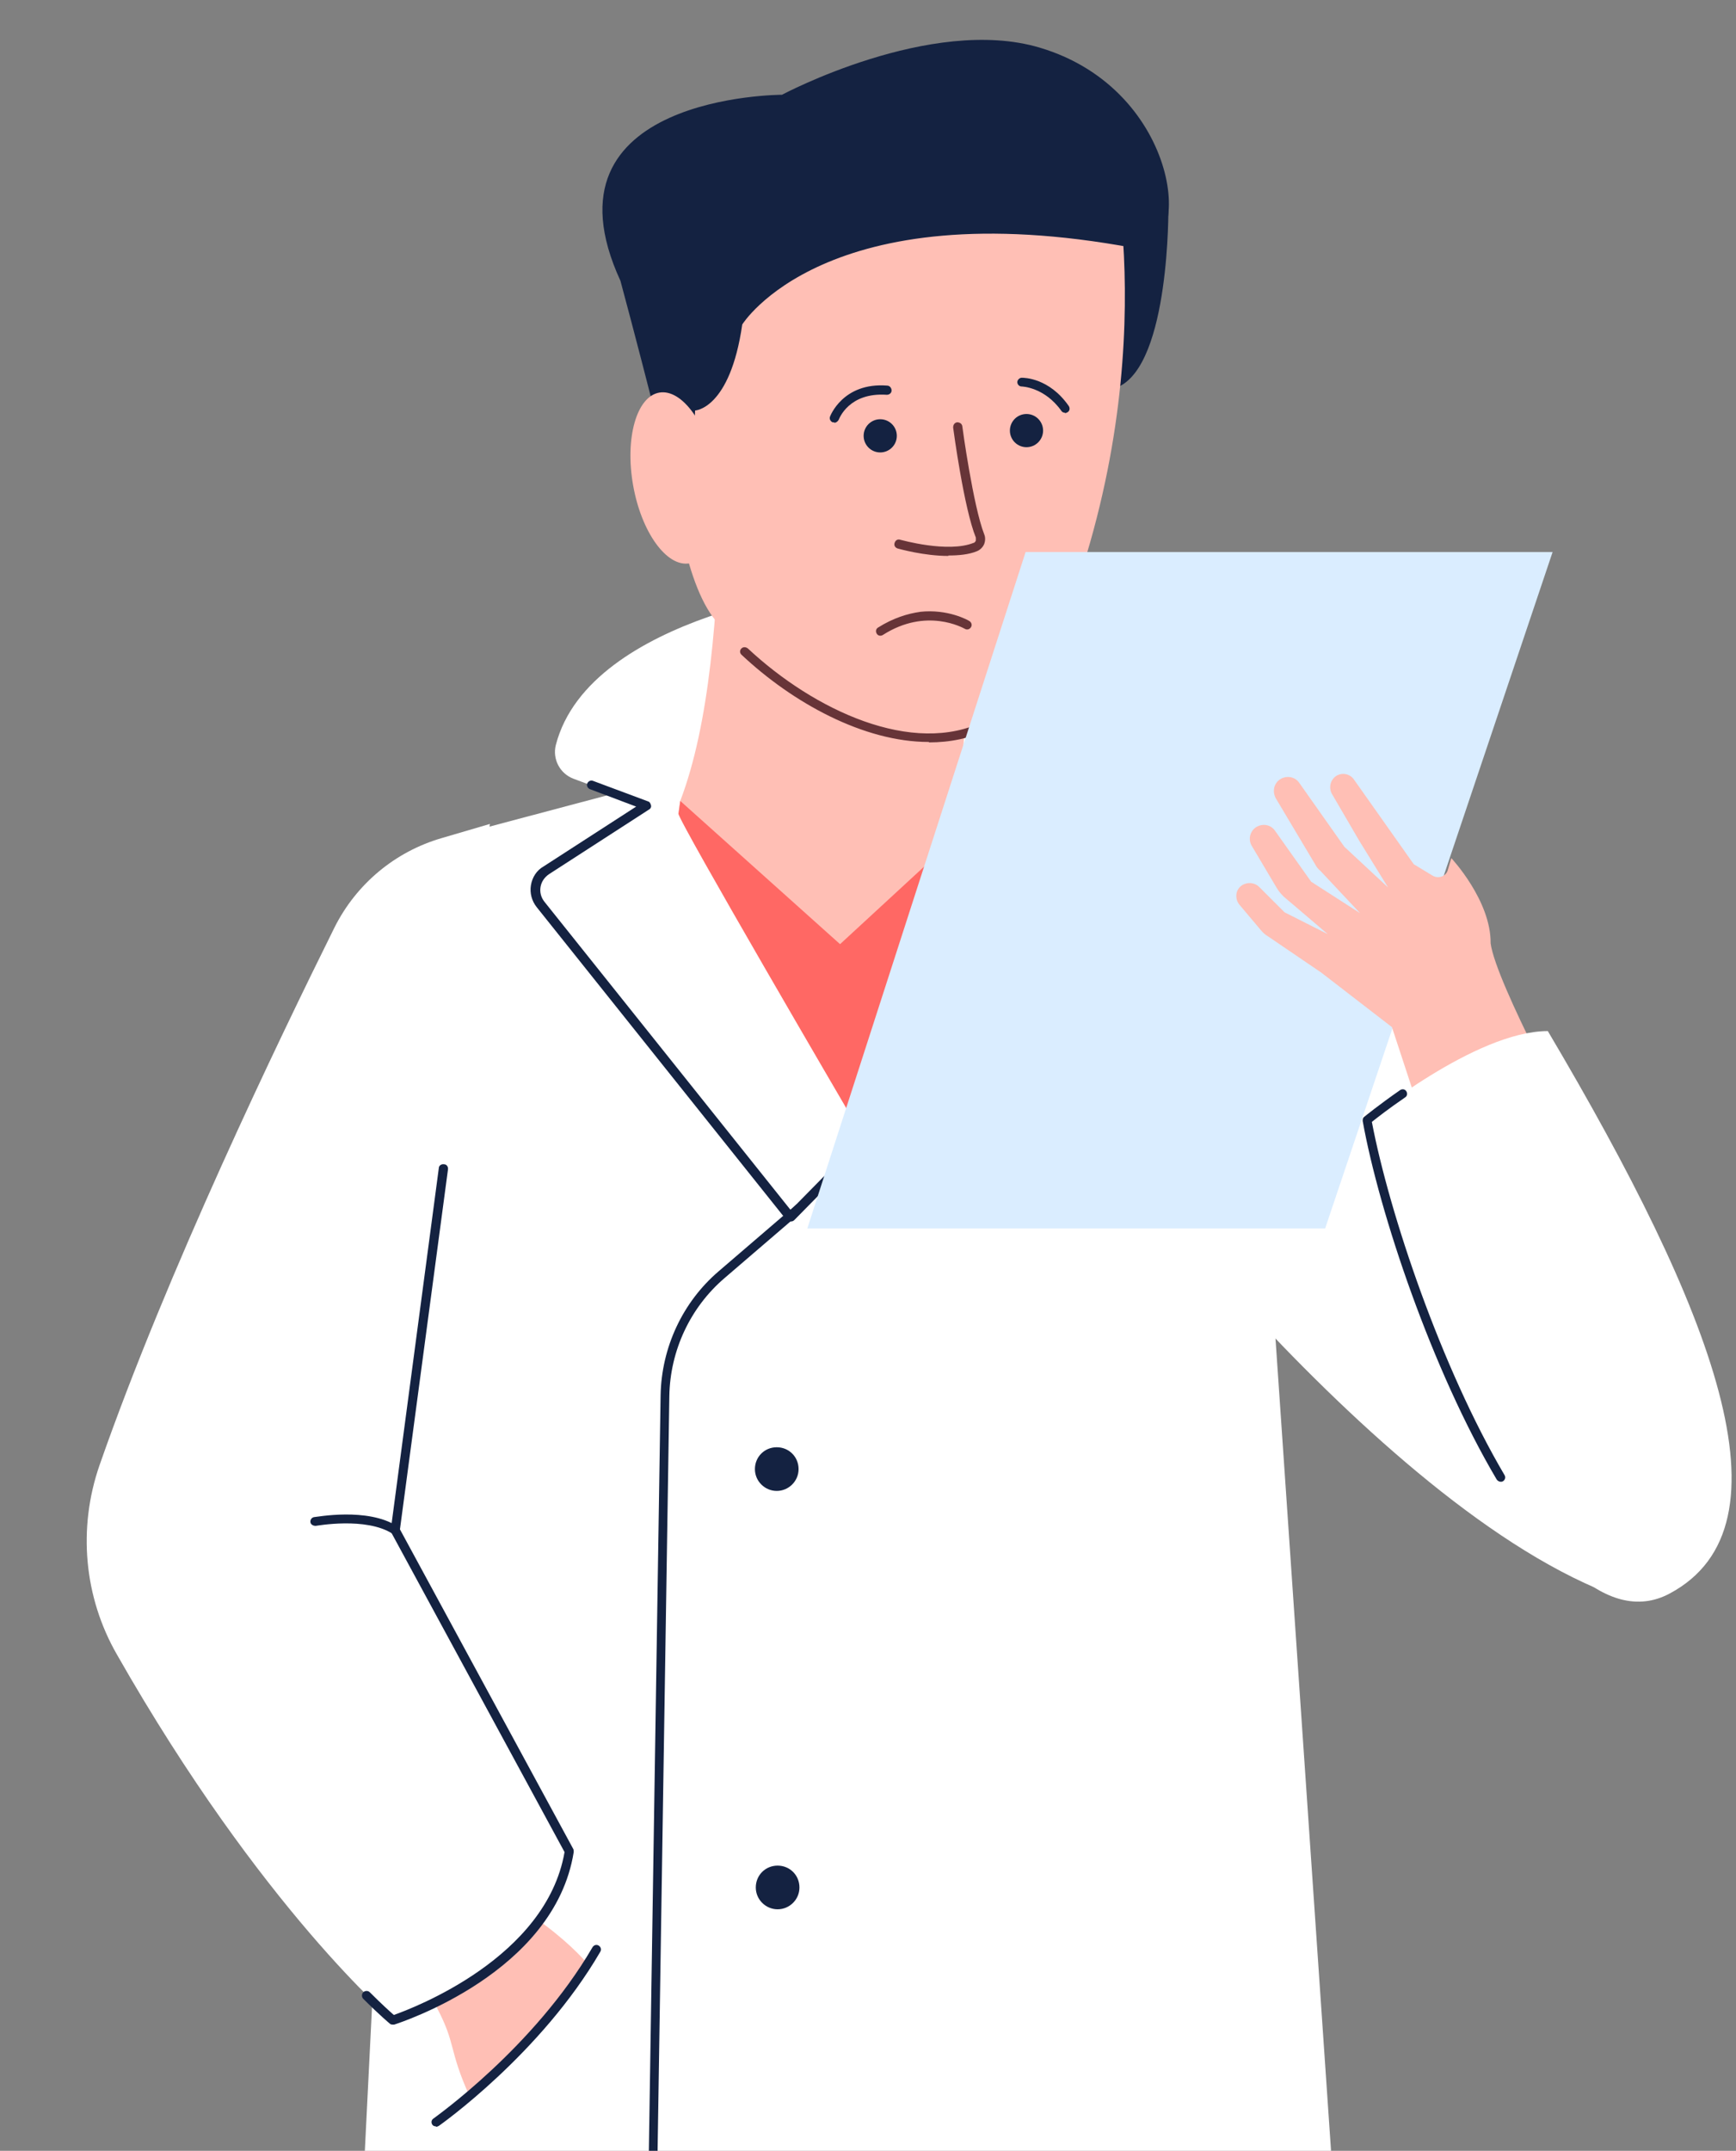
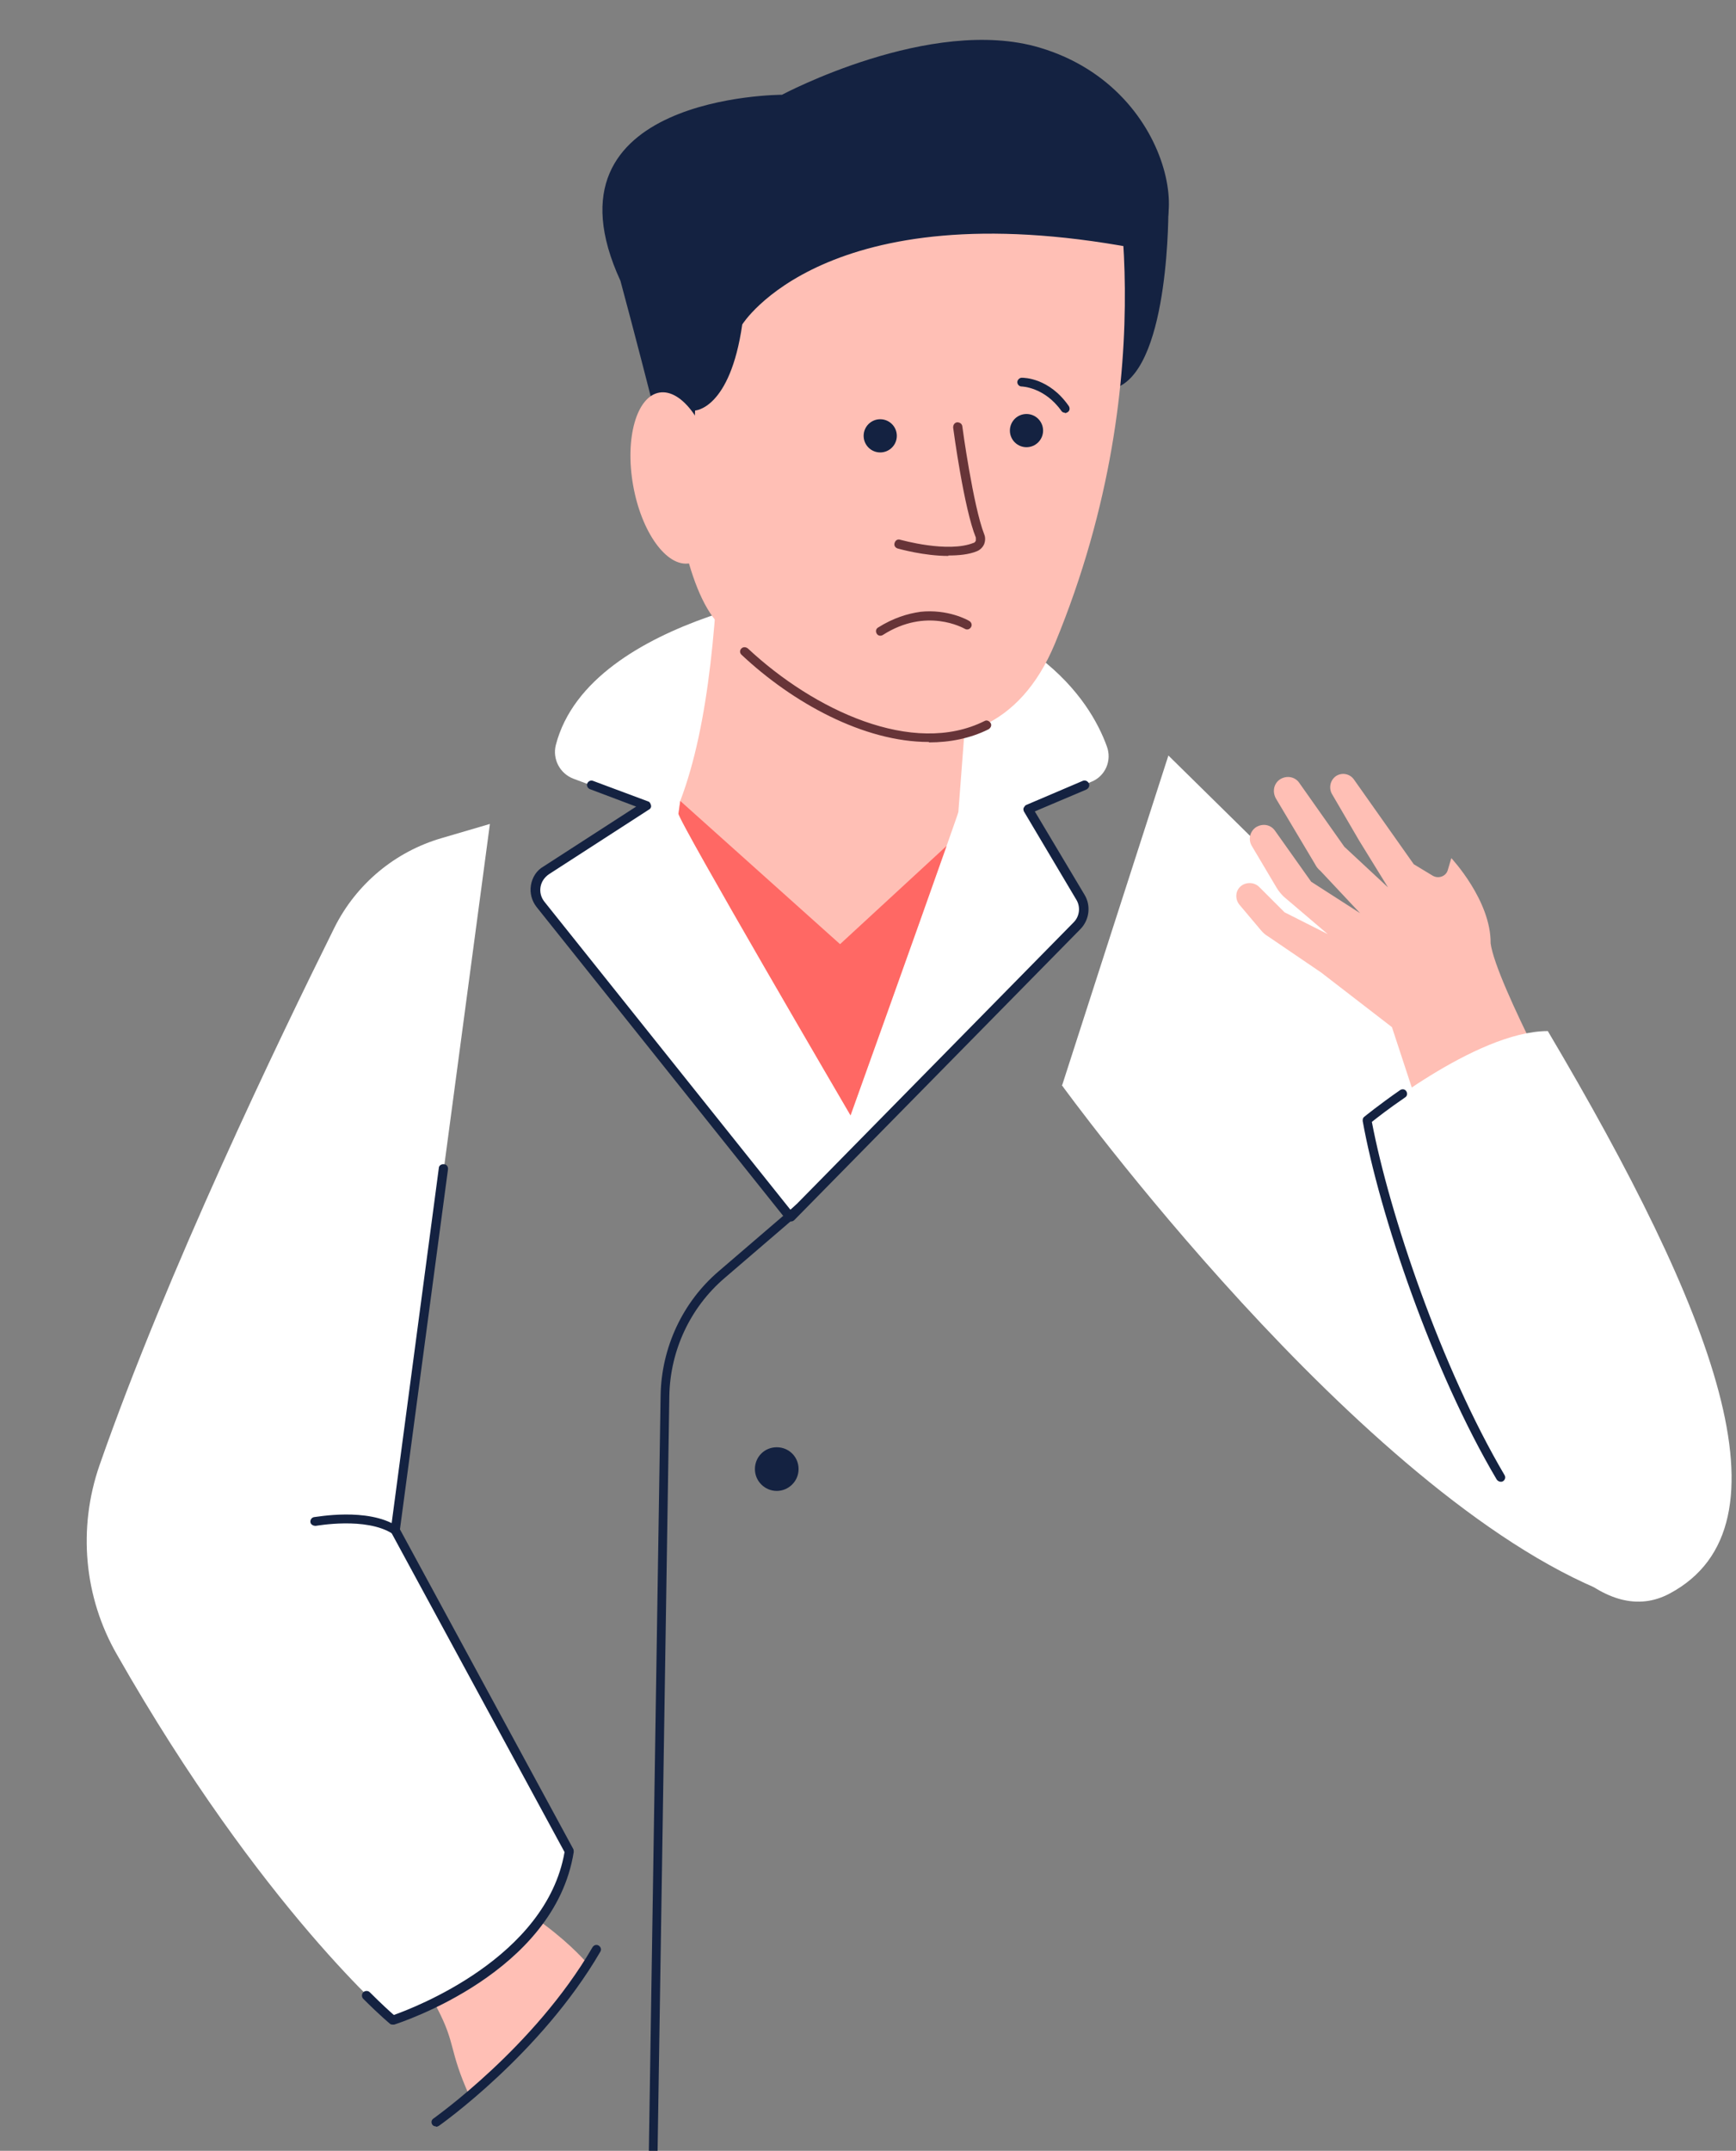
<svg xmlns="http://www.w3.org/2000/svg" version="1.1" viewBox="0 0 397.6 492.5">
  <rect x="0" y="0" width="397.6" height="492.5" fill="#808080" stroke="none" />
  <defs>
    <style>
      .cls-1 {
        fill: none;
      }

      .cls-2 {
        fill: #daedff;
      }

      .cls-3 {
        fill: #673438;
      }

      .cls-4 {
        fill: #fff;
      }

      .cls-5 {
        fill: #996053;
      }

      .cls-6 {
        fill: #ff6864;
      }

      .cls-7 {
        fill: #142241;
      }

      .cls-8 {
        fill: #ffbfb5;
      }

      .cls-9 {
        clip-path: url(#clippath);
      }
    </style>
    <clipPath id="clippath">
      <rect class="cls-1" x="19.8" y="9.1" width="376.7" height="983" />
    </clipPath>
  </defs>
  <g>
    <g id="_レイヤー_1" data-name="レイヤー_1">
      <g class="cls-9">
        <path class="cls-7" d="M267.6,47.4s.4,35.9-11.5,41.2l-15.6-39.9,27.1-1.3Z" />
        <path class="cls-4" d="M243.2,248.5s68.1,93.9,125.1,116.3l-44.3-136.3-56.4-55.5-24.3,75.4Z" />
        <path class="cls-8" d="M113.4,897.1s8.3,54.8,8.3,59.5-12.6,20.3-24.8,24.9l37.7,1.3,16.9-3.3s-2.9-10.1-2.2-20.8c.7-10.6,10.8-72.3,10.8-72.3l-46.7,10.6Z" />
        <path class="cls-7" d="M99.2,596.5c-.4,5.6,7.3,356.7,7.3,356.7,0,0,51.2,0,51.6-4.1l30.8-339.7-89.7-12.8Z" />
        <path class="cls-8" d="M276.2,897.1s-8.3,54.8-8.3,59.5,12.6,20.3,24.8,24.9l-37.7,1.3-16.9-3.3s2.9-10.1,2.2-20.8c-.7-10.6-10.8-72.3-10.8-72.3l46.7,10.6Z" />
        <path class="cls-7" d="M288,598.4c.4,5.6-4.9,354.8-4.9,354.8,0,0-51.2,0-51.6-4.1l-30.8-339.7,87.3-10.9Z" />
        <path class="cls-5" d="M287.1,973.1s-4.8-8.1-10.8-5c-11.4,6-13.9,9.9-18.9,9.7-5-.2-14.7-7.5-19.4-8.6-4.7-1.1-6.6,23-6.6,23h87.2c3.7,0,4.5-5.1,1-6.3-5.4-1.8-11.7-3.6-18.2-5-3.4-2.1-14.4-7.8-14.4-7.8" />
-         <path class="cls-4" d="M190.7,168.4l-92.2,24.5-24.2,485.3c97.8,17.5,218,22.8,243.1-2.2l-33.3-486.9-93.4-20.7Z" />
        <path class="cls-4" d="M191.5,134.4s-56.4,6.1-64.2,36.2c-.8,3.2.9,6.5,4,7.7l16.6,6.2-22.9,14.8c-2.7,1.7-3.3,5.4-1.3,7.9l57.1,71.5,65.6-66.7c1.7-1.7,2-4.4.8-6.5l-12-20.2,14.8-6.3c3.2-1.3,4.7-4.9,3.5-8.1-3.8-10.5-17-31.7-62-36.5" />
        <path class="cls-7" d="M180.8,279.6h0c-.3,0-.6-.2-.8-.4l-57.1-71.5c-1.1-1.4-1.6-3.2-1.3-5s1.3-3.4,2.9-4.3l21.2-13.7-10.6-4c-.5-.2-.8-.8-.6-1.3.2-.5.8-.8,1.3-.6l12.6,4.7c.4.1.6.5.7.9s-.1.8-.5,1l-22.9,14.8c-1,.7-1.7,1.7-1.9,2.9-.2,1.2.1,2.4.9,3.4l56.4,70.6,64.8-65.9c1.4-1.4,1.6-3.6.6-5.2l-12-20.2c-.1-.3-.2-.6,0-.9s.3-.5.6-.6l12.9-5.5c.5-.2,1.1,0,1.4.6.2.5,0,1.1-.6,1.4l-11.8,5,11.4,19.1c1.5,2.5,1.1,5.7-.9,7.8l-65.6,66.7c-.2.2-.5.3-.7.3" />
        <path class="cls-7" d="M147.4,635.5h0c-.6,0-1-.5-1-1l4.9-315c.2-10.9,5-21.3,13.3-28.4l17.7-15.2c.4-.4,1.1-.3,1.4.1.4.4.3,1.1-.1,1.5l-17.7,15.2c-7.8,6.7-12.4,16.5-12.6,26.9l-4.9,315c0,.6-.5,1-1,1" />
        <path class="cls-8" d="M224.8,116.4l-5.3,69.5c0,.2-1.1,3.2-2.7,7.8-6.4,18.2-22,61.7-22,61.7,0,0-39.6-67.7-39.4-69.1l.4-2.9c6.7-17.6,8.6-42.7,9.3-69.6l59.7,2.7Z" />
        <path class="cls-6" d="M216.8,193.7c-6.4,18.2-22,61.7-22,61.7,0,0-39.6-67.7-39.4-69.1l.4-2.9,36.6,32.8,24.4-22.5Z" />
        <path class="cls-8" d="M254,32.2s13.8,51.9-12.4,115.2c-16.2,38.9-59.3,17-77.7-5.3-14.5-17.6-12.2-86.5-12.2-86.5l102.4-23.5Z" />
        <path class="cls-3" d="M212.7,169.9c-14.8,0-31.1-8.9-42.9-20-.4-.4-.4-1,0-1.4.4-.4,1-.4,1.5,0,15.1,14.1,37.8,24.8,54.2,16.6.5-.3,1.1,0,1.4.5.3.5,0,1.1-.5,1.4-4.2,2.1-8.9,3-13.6,3" />
        <path class="cls-7" d="M170,74.3s19-30.7,89.8-17.5c14,2.6,11-36.2-21.7-45.9-24.9-7.4-59,10.8-59,10.8,0,0-56.6,0-37,42.6,6.5,24.1,13.6,52.9,13.6,52.9,0,0,2.1,12.3,3.5-23.2,0,0,8-.3,10.8-19.7" />
-         <polygon class="cls-2" points="234.9 126.4 184.9 281.3 303.5 281.3 355.6 126.4 234.9 126.4" />
        <path class="cls-7" d="M182.9,336.4c0,2.8-2.3,5-5,5s-5-2.2-5-5,2.2-5,5-5,5,2.2,5,5" />
-         <path class="cls-7" d="M183.1,432.2c0,2.8-2.3,5-5,5s-5-2.2-5-5,2.2-5,5-5,5,2.2,5,5" />
        <path class="cls-7" d="M183.4,527.9c0,2.8-2.2,5-5,5s-5-2.2-5-5,2.2-5,5-5,5,2.2,5,5" />
        <path class="cls-7" d="M183.6,623.7c0,2.8-2.2,5-5,5s-5-2.2-5-5,2.2-5,5-5,5,2.2,5,5" />
        <path class="cls-7" d="M205.4,99.8c0,2.1-1.7,3.8-3.8,3.8s-3.8-1.7-3.8-3.8,1.7-3.8,3.8-3.8,3.8,1.7,3.8,3.8" />
        <path class="cls-7" d="M238.9,98.6c0,2.1-1.7,3.8-3.8,3.8s-3.8-1.7-3.8-3.8,1.7-3.8,3.8-3.8,3.8,1.7,3.8,3.8" />
-         <path class="cls-7" d="M191,96.7c-.1,0-.2,0-.3,0-.5-.2-.8-.8-.6-1.3,0,0,2.9-7.9,13.1-7.1.6,0,1,.6,1,1.1,0,.6-.5,1-1.1,1-8.7-.6-10.9,5.5-11,5.7-.2.4-.6.7-1,.7" />
        <path class="cls-7" d="M243.9,94.5c-.3,0-.6-.1-.8-.4-3.9-5.5-9.1-5.6-9.1-5.6-.6,0-1-.5-1-1s.5-1,1-1,6.3,0,10.8,6.5c.3.5.2,1.1-.3,1.4-.2.1-.4.2-.6.2" />
        <path class="cls-3" d="M210.7,140.1c6.4-.7,11,1.9,11.3,2.1.5.3.7.9.4,1.4-.3.5-.9.7-1.4.4-.4-.2-8.8-5-18.8,1.4-.5.3-1.1.2-1.4-.3-.3-.5-.2-1.1.3-1.4,3.5-2.2,6.8-3.2,9.7-3.6" />
-         <path class="cls-5" d="M102.5,973.1s4.8-8.1,10.8-5c11.4,6,13.8,9.9,18.8,9.7,5-.2,14.7-7.5,19.4-8.6,4.7-1.1,6.6,23,6.6,23h-87.2c-3.7,0-4.5-5.1-1-6.3,5.4-1.8,11.7-3.6,18.2-5,3.4-2.1,14.4-7.8,14.4-7.8" />
        <path class="cls-8" d="M361.5,259.7s-18.9-34.6-20.1-43.7c.1-9.8-9-19.5-9-19.5l-.8,2.7c-.4,1.5-2.2,2.1-3.5,1.3l-4.3-2.6-13.7-19.4c-.9-1.3-2.7-1.7-4.1-.8-1.3.9-1.7,2.6-1,4l6.3,10.8,6.6,10.7-10-9.3-10.3-14.6c-1-1.5-3-1.8-4.5-.8-1.4,1-1.7,2.8-.9,4.3l9,15.1c.3.6.7,1.1,1.2,1.5l9.1,9.7-11.2-7.2-8.3-11.7c-1-1.4-2.8-1.7-4.3-.8-1.4.9-1.9,2.8-1,4.3l5.7,9.6c.4.7,1,1.4,1.6,2l10.1,8.6-9.9-5-5.8-5.8c-1.2-1.2-3.3-1.2-4.5.1-1,1.1-1,2.8,0,4l4.8,5.7c.5.6,1,1.1,1.7,1.5l12.2,8.3,16.2,12.5,6.9,21c20.4,4.5,35.8,3.4,35.8,3.4" />
        <path class="cls-4" d="M313.1,256.5s24.8-20.4,41.4-20.4c38,64.2,57.1,113.2,27.9,128.8-29.2,15.6-62.4-71.2-69.3-108.4" />
        <path class="cls-7" d="M343.7,339.3c-.3,0-.7-.2-.9-.5-14.8-25-26.9-61-30.7-82.1,0-.4,0-.7.4-1,0,0,3.3-2.7,8.2-6.1.5-.3,1.1-.2,1.4.3s.2,1.1-.3,1.4c-3.8,2.6-6.6,4.8-7.6,5.6,4,21,15.9,56.3,30.4,80.9.3.5.1,1.1-.4,1.4-.2.1-.3.1-.5.1" />
        <path class="cls-8" d="M163.9,107.8c1.9,10.8-.8,20.3-6,21.2-5.2.9-11-7.1-12.9-17.9-1.9-10.8.8-20.3,6-21.2,5.2-.9,11,7.1,12.9,17.9" />
        <path class="cls-3" d="M217.2,127.3c-5.6,0-11.2-1.6-11.6-1.7-.6-.2-.9-.7-.7-1.3.2-.6.7-.9,1.3-.7.1,0,10.9,3.1,16.8.7.2,0,.4-.3.5-.5,0-.2,0-.4,0-.7-2.7-6.6-5.1-24.4-5.2-25.2,0-.6.3-1.1.9-1.2.6,0,1.1.3,1.2.9,0,.2,2.5,18.3,5,24.7.3.7.3,1.5,0,2.3-.3.7-.9,1.3-1.6,1.6-1.9.8-4.3,1-6.6,1" />
        <path class="cls-8" d="M113.3,424s5,12,11.5,16.8c6.4,4.8,9.7,8.8,9.7,8.8,0,0-12.5,19.3-27,30.3-4.8-10.7-3-11.7-7.4-20.1-4.4-8.5-18.5-21.2-18.5-21.2l31.7-14.7Z" />
        <path class="cls-4" d="M112.1,188.7l-10.9,3.2c-10.7,3.1-19.6,10.5-24.6,20.5-12.8,25.8-38.3,78.7-53.8,123.1-5,14.4-3.6,30.2,4,43.4,33.2,58.3,63.3,83.7,63.3,83.7,0,0,36-11.4,40.4-38.7l-39.9-73.5,21.6-161.7Z" />
        <path class="cls-7" d="M90,463.6c-.2,0-.5,0-.7-.2,0,0-2.3-1.9-6.1-5.7-.4-.4-.4-1.1,0-1.5.4-.4,1.1-.4,1.5,0,2.8,2.8,4.7,4.5,5.5,5.2,4.5-1.6,34.9-13.1,39.1-37.3l-39.7-73.2c-.1-.2-.1-.4-.1-.6l11-82.8c0-.6.6-1,1.2-.9.6,0,1,.6.9,1.2l-11,82.4,39.7,73.2c.1.2.1.4.1.7-4.4,27.6-39.6,39-41.1,39.5,0,0-.2,0-.3,0" />
        <path class="cls-7" d="M90.5,351.4c-.2,0-.4,0-.6-.2-6.1-3.9-17.4-1.8-17.6-1.8-.6,0-1.1-.3-1.2-.8-.1-.6.3-1.1.8-1.2.5,0,12.3-2.3,19.1,2.1.5.3.6,1,.3,1.4-.2.3-.5.5-.9.5" />
        <path class="cls-7" d="M99.8,486.9c-.3,0-.6-.1-.8-.4-.3-.5-.2-1.1.3-1.4.2-.2,23-16.2,36.4-39.2.3-.5.9-.7,1.4-.4.5.3.7.9.4,1.4-13.6,23.4-36.7,39.7-37,39.9-.2.1-.4.2-.6.2" />
      </g>
    </g>
  </g>
</svg>